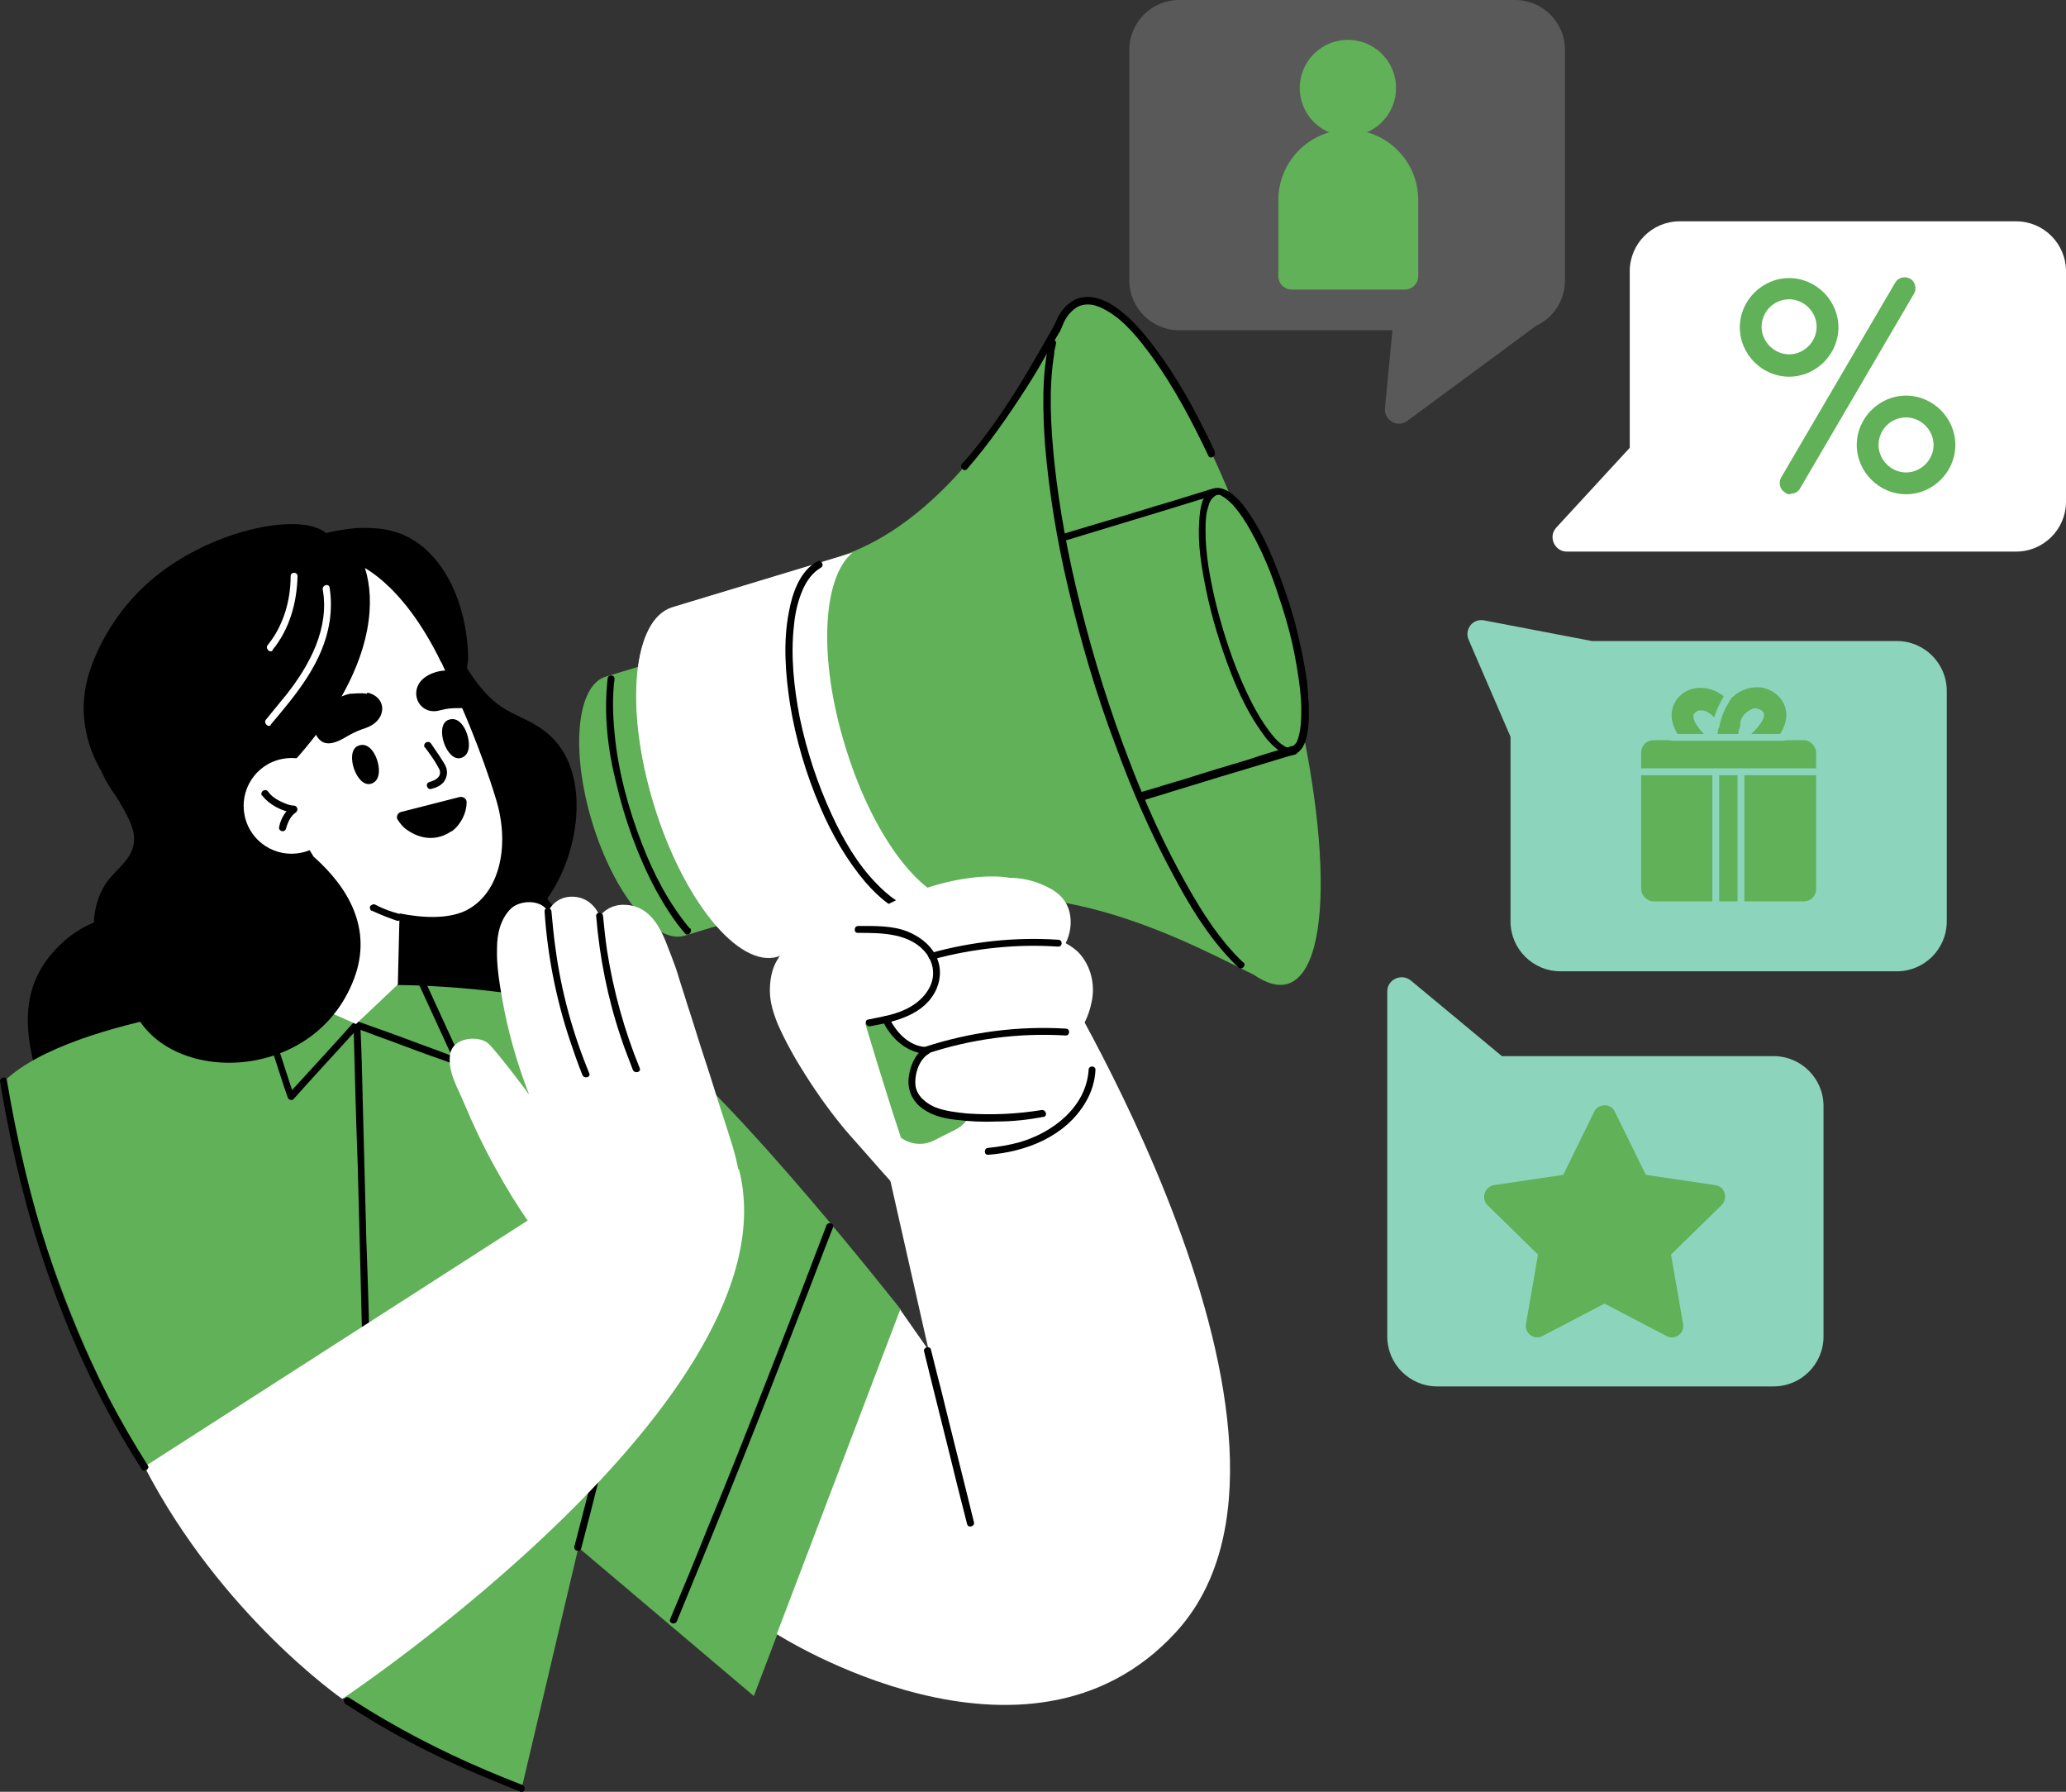
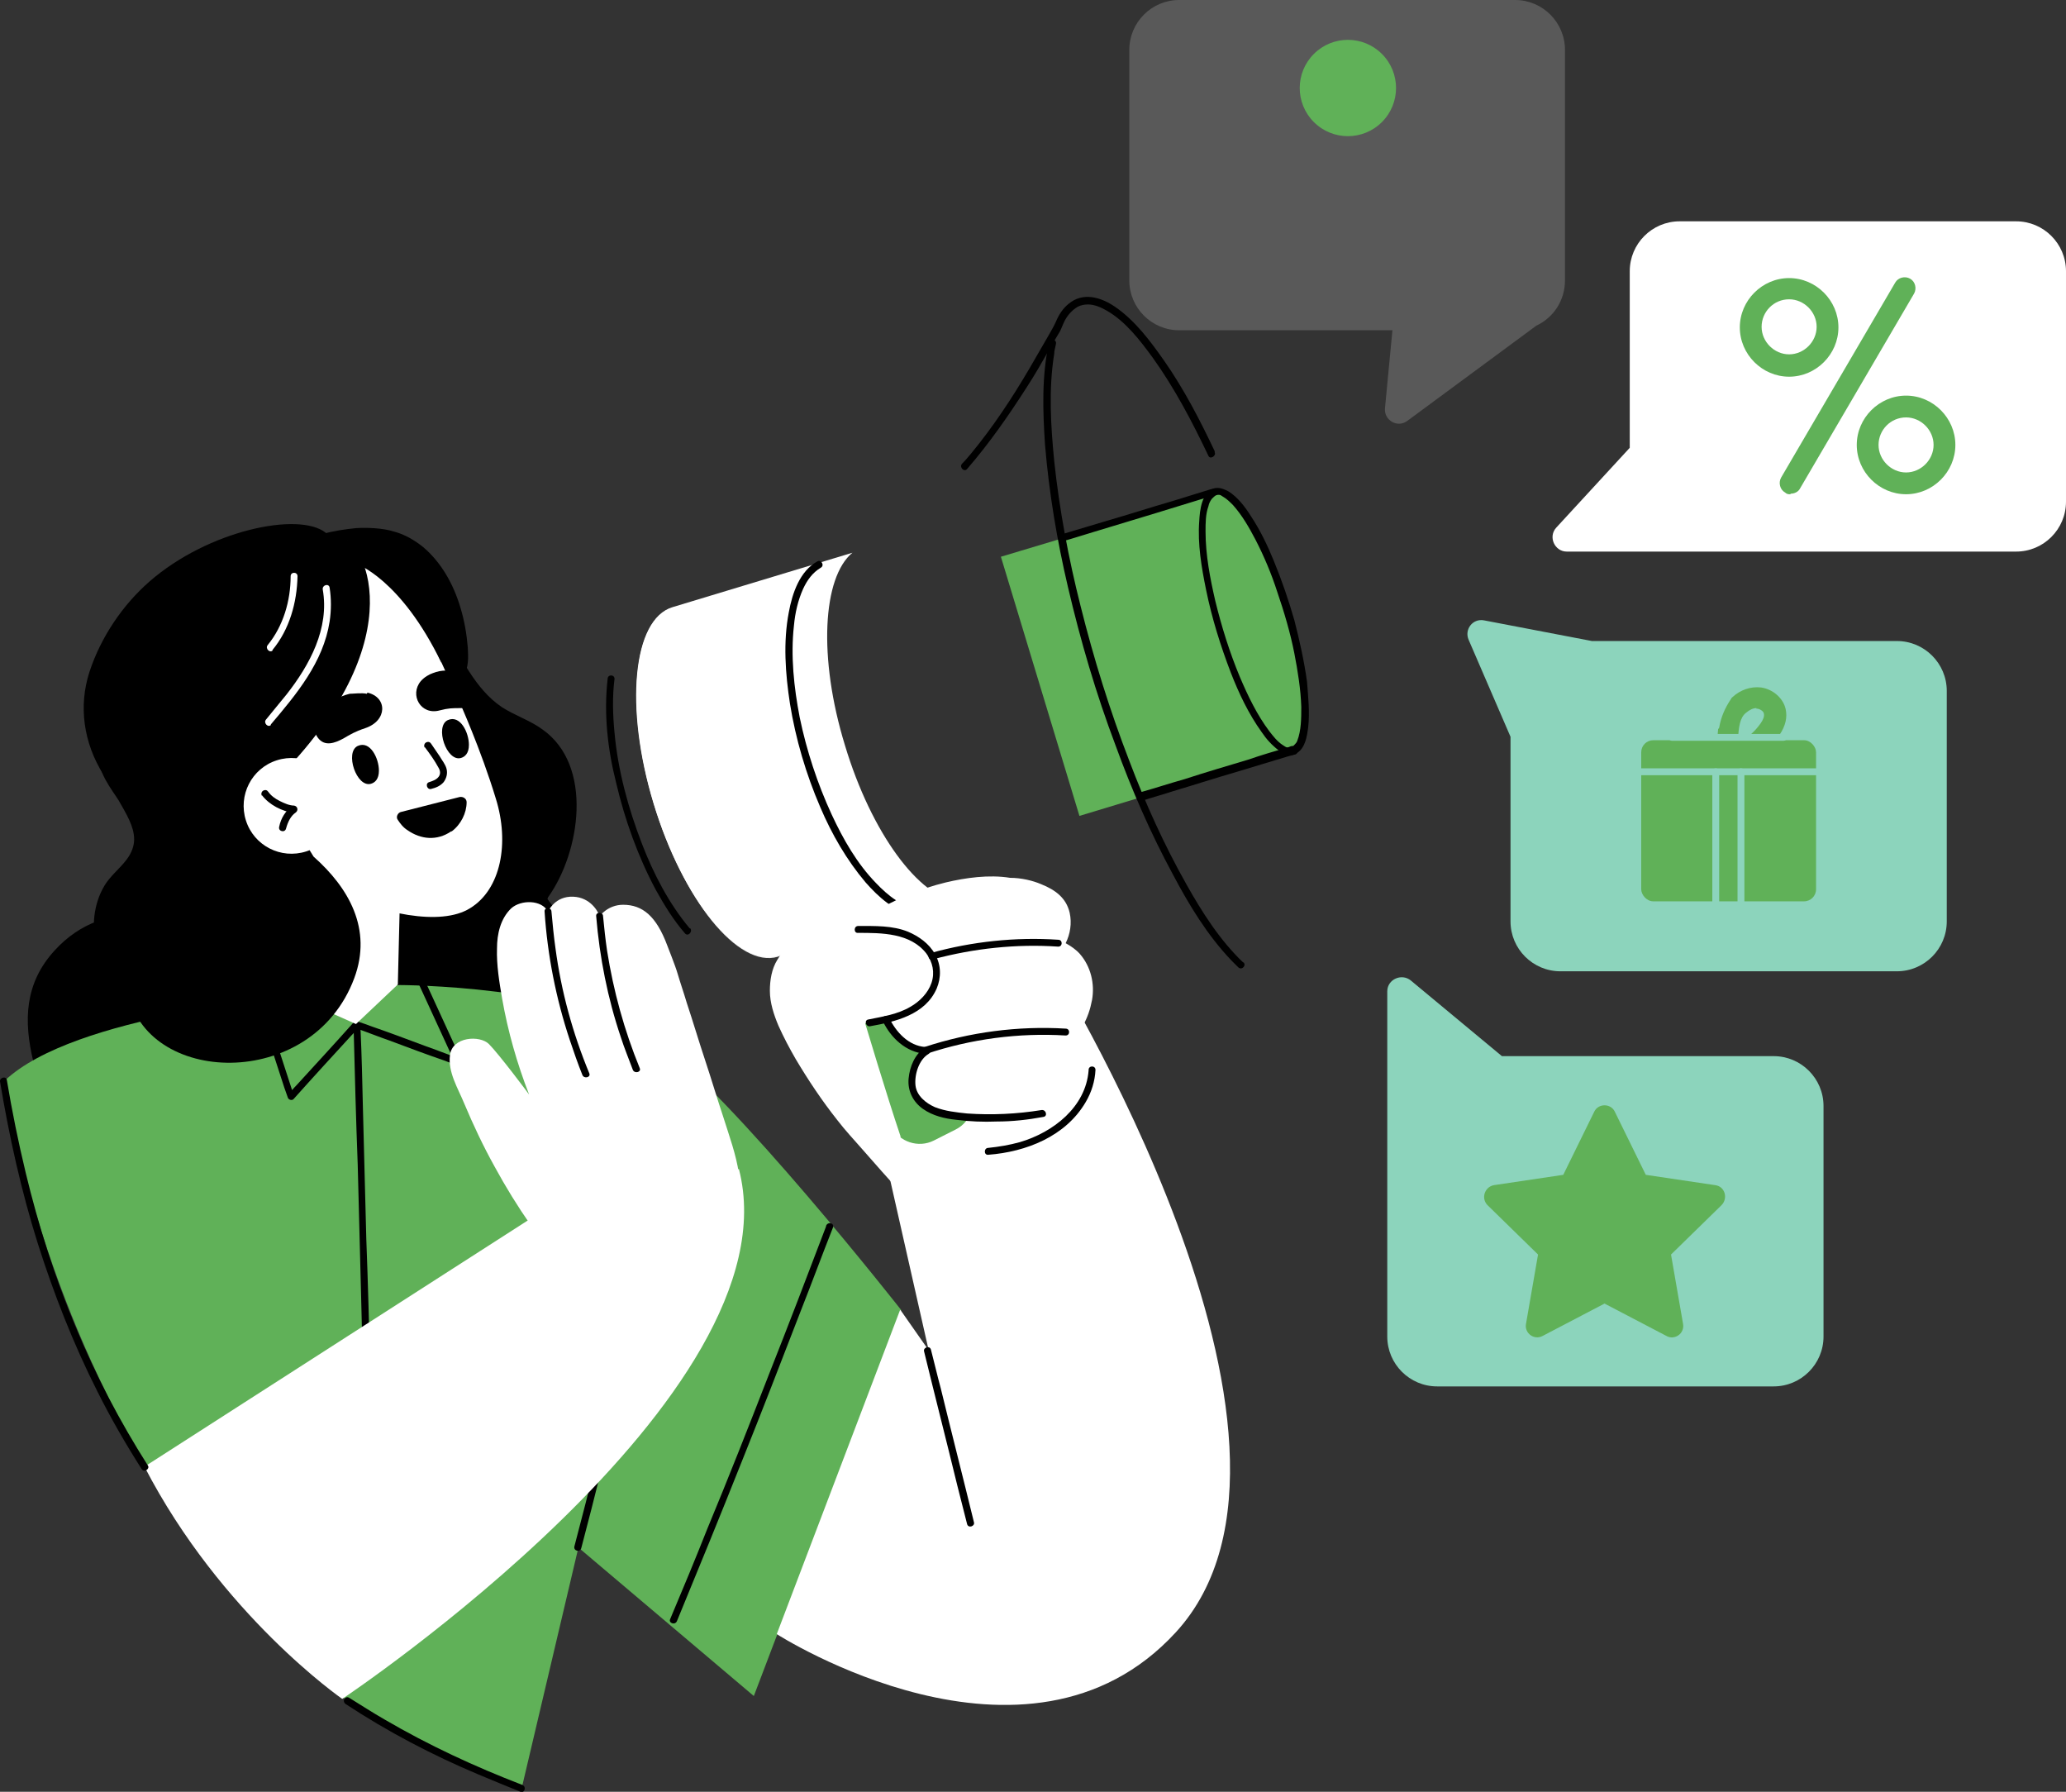
<svg xmlns="http://www.w3.org/2000/svg" id="_x3C_Layer_x3E_" version="1.1" viewBox="0 0 360.4 312.5">
  <rect x="0" y="0" width="360.4" height="312.5" fill="#333333" stroke="none" />
  <defs>
    <style>
      .st0 {
        fill: #595959;
      }

      .st1 {
        fill: #8cd4bc;
      }

      .st2 {
        fill: #60b158;
      }

      .st3 {
        fill: #fff;
      }

      .st4 {
        fill: #d47759;
      }

      .st5 {
        fill: #f0f0f0;
      }
    </style>
  </defs>
  <path d="M5.8,185.1c-1.7-7.1-1.5-13.6,3.7-19.3,9-9.9,22.2-6.7,31.7.4,3.5,2.6,16.4,14.6,8.4,18.9-10.3,5.5-28,13-29.9,12.4-7.7-2.5-12.8-8-13.9-12.4Z" />
  <path d="M24,145.2c1.4,3,3.5,6.5,1.9,9.2-2.1,3.6-4,6.9-5.4,9.9.8.8,1.8,1.6,3,2.2,5,2.9,11.1,3.6,16.8,3.7,5.7,0,11.5-.6,17.1-1.9,3.1-.8,6.3-1.7,8.8-3.9,2.4-2.1,3.7-5.1,4.2-8.2.1-.7.2-1.4.2-2.1-.2-.7-.4-1.5-.6-2.2-2.1-6.7-5.2-13.1-7.6-19.7-1.2-3.3-2.1-6.6-2.6-10.1-.5-3.6-.3-7.1-.2-10.7.2-6.3-2.6-18.3-2.8-18.5-4.7-3.7-20.5-.4-30.7,8.5-4.7,4.1-8.5,9.7-10.5,15.8-1.9,5.9-1.1,12.3,2.5,18,2,3.2,4.3,6.3,5.8,9.8Z" />
  <path d="M95.6,156.5c5.6-7.8,8-23-1-29.3-2.2-1.6-4.8-2.4-7.1-3.9-4.7-3.2-7.1-8.8-10-13.6-3.3-5.5-7.9-10.6-14-13-3-1.2-7-1.4-9.1,1.1-2,2.4-1.3,5.9-1,9,.6,5.9-.4,11.8-2.2,17.5-1.5,4.7-3.6,9.1-5,13.8-1.5,4.7-2.3,9.7-1.2,14.5,1-.5,2.3.5,2.5,1.7.2,1.1-.2,2.3-.3,3.5-.3,3.5,2.2,6.8,5.3,8.5,2.4,1.3,5.1,1.8,7.8,2-1,2.5-1.6,5-1.2,7.7,2.8,16.5,32.1,17.7,39.5-2.2,2.4-6.5.6-12.3-3.1-17,0,0,0,0,0,0Z" />
  <path class="st2" d="M157.1,228.5l-25.6,67.3-30.6-25.9-9.9,42c-6.8-2.5-13.4-5.4-19.8-8.8-26.5-14-42.7-38.2-55.2-65.5-6.3-13.8-12.1-31-15.2-49.1,12.2-11.6,50.5-14.6,50.5-14.6l18.3-2.1s30.8,0,44.4,9.4c13.5,9.4,43.3,47.4,43.3,47.4Z" />
  <path d="M61.7,179.7c.2,7.8.4,15.6.7,23.4.2,7.7.4,15.5.6,23.2.1,4.4.2,8.8.4,13.2,0,.8,1.3.8,1.2,0-.2-7.8-.4-15.6-.7-23.4-.2-7.7-.4-15.5-.6-23.2-.1-4.4-.2-8.8-.4-13.2,0-.8-1.3-.8-1.2,0h0Z" />
  <path d="M144.1,213.9c-3.3,8.7-6.6,17.3-10,25.9-3.5,9-7,17.9-10.7,26.8-2.1,5.3-4.3,10.6-6.5,15.8-.3.7.9,1.1,1.2.3,3.8-9.2,7.6-18.5,11.3-27.8,3.5-8.7,6.9-17.5,10.3-26.3,1.9-4.8,3.7-9.7,5.6-14.5.3-.8-.9-1.1-1.2-.3h0Z" />
  <path d="M45.7,177.7c1.3,4,2.6,8,3.9,12,.2.6.4,1.1.6,1.7.1.4.7.6,1,.3,3.3-3.7,6.7-7.4,10-11,.5-.5.9-1,1.4-1.6-.2,0-.4.1-.6.2,2,.7,4,1.5,6,2.2,3.2,1.2,6.4,2.4,9.6,3.5.7.3,1.5.5,2.2.8.6.2.9-.5.7-.9-1.9-4.1-3.8-8.3-5.7-12.4-.3-.6-.5-1.2-.8-1.8-.3-.7-1.4,0-1.1.6,1.9,4.1,3.8,8.3,5.7,12.4l.8,1.8c.2-.3.5-.6.7-.9-2-.7-4-1.5-6-2.2-3.2-1.2-6.4-2.4-9.6-3.5-.7-.3-1.5-.5-2.2-.8-.2,0-.5,0-.6.2-3.3,3.7-6.7,7.4-10,11-.5.5-.9,1-1.4,1.6.3,0,.7.2,1,.3-1.3-4-2.6-8-3.9-12-.2-.6-.4-1.1-.6-1.7-.2-.8-1.5-.4-1.2.3h0Z" />
  <polygon class="st3" points="69.4 171.7 62.1 178.6 51.1 173.7 61.5 168.6 69.4 171.7" />
  <path d="M101.4,270c2.4-9.1,4.7-18.3,6.8-27.6.6-2.6,1.2-5.2,1.7-7.8.2-.8-1-1.1-1.2-.3-2,9.3-4.2,18.5-6.5,27.7-.7,2.6-1.3,5.1-2,7.7-.2.8,1,1.1,1.2.3h0Z" />
  <path d="M73.8,95.4c-1.5-1.2-3.2-2.2-5.1-2.7-1.9-.6-4.5-.7-6.5-.6-2.1.2-3.9.5-5.9,1-1.9.5-3.5,1.4-5.4,2.1-3.6,1.3-7.3,3.1-9.9,6-.6.7-1.2,1.5-1.6,2.3-.2.3.3.6.4.3.6-1,1.4-2,2.2-2.8-.6,1.1-.9,2.3-1,3.5-.3,4.5,2.5,8.3,5.2,11.6,2.5,2.9,5.4,5.8,9.1,7,4.1,1.3,8.4.2,12.4-.8,2.4-.6,4.8-1.2,7.3-1.8,1.2-.3,2.3-.5,3.5-.9.9-.3,1.8-.8,2.3-1.7,1-1.4.9-3.3.8-5-.2-2.4-.6-4.7-1.3-7-1.2-4-3.3-7.8-6.5-10.5Z" />
  <path class="st3" d="M48.8,146.7c7.2,1,14.2,2.6,21.1,4.5l-.5,20.5s-10.8,3.3-18.3,2.1c-.8-8.7-2.3-26.8-2.3-27Z" />
  <path class="st3" d="M35.9,149.2c6.2,5.5,14.5,2.4,21.9,6,8.6,4.2,19.1,6.4,24.2,3.2,5.4-3.3,6.9-11.4,4.5-19.1-2.6-8.6-6.4-17-6.4-17-1.6-3.5-3.2-7-4.8-10.5-2.5-5.4-4.5-11.9-9.6-15.3-11.2-7.4-28.8,0-37.4,9.3-12.5,13.4-4.7,32.5,7.5,43.3Z" />
  <path d="M78.7,145c-2.5,1.7-5.3,1.4-7.6-.2-.8-.5-1.3-1.2-1.7-1.8-.4-.5,0-1.3.6-1.4l10.2-2.6c.6-.1,1.2.3,1.2.9,0,1.9-1,3.9-2.6,5.1Z" />
  <path d="M62.1,98.3s7.8,2.6,14.9,17.3c0,0-2.8-18.1-11.4-21.6-8.6-3.5-3.5,4.3-3.5,4.3Z" />
  <path d="M45.3,140.9s9.5,9.3-4.4,19.2l-2.3-7.2s-2.1-.8-5.6-4.2c-3.7-3.5-3.5-10.2-2.3-10.5,1.2-.4,14.7,2.7,14.7,2.7Z" />
  <path d="M58.8,93.1c-.6,0-1.3,0-2,0-1.6-.8-3.4-1-5.2-.8-2.1.2-3.9.6-6.1,1.5-8.5,3.2-18.6,8.8-23.7,16.7-2.4,3.7-3.6,8.1-3.4,12.5.2,4.8,1.8,9.4,4.2,13.5,2.7,4.6,6.2,8.7,9.9,12.6.5.5,1,1,1.5,1.6.3-.3.7-.5,1-.8,4.2-3.4,8.1-7.1,11.5-11.4.9-1.1,1.7-2.2,2.5-3.3,0,0,.1-.1.2-.2,23.2-24,14.5-41.3,9.5-41.8Z" />
  <path class="st3" d="M47.2,126.4c4.5-5.3,9.2-10.9,10.3-18,.3-2,.3-4,0-5.9-.1-.8-1.3-.5-1.2.3,1.2,6.8-2.3,13.2-6.3,18.3-1.2,1.5-2.4,2.9-3.6,4.4-.5.6.4,1.5.9.9h0Z" />
  <path class="st3" d="M47.5,113.4c3-3.6,4.3-8.3,4.4-12.9,0-.8-1.2-.8-1.2,0,0,4.3-1.3,8.7-4,12-.5.6.4,1.5.9.9h0Z" />
  <path d="M64,121c-1-.2-2.3,0-3,0-2.1.5-3.9,1.7-5.2,3.3-.9,1.1-1.4,2.9-.4,4.3,1.2,1.7,3,1,4.5.2,1.2-.7,2-1.2,3.8-1.8,3.9-1.3,3.9-5.4.4-6.2Z" />
  <path d="M81.4,123.4c0-2-.3-4.2-1.2-6-1.6-.6-3.2-.6-4.7,0-.6.2-1.5.7-2.1,1.4-2,2.4,0,6,3.3,5.1,1.5-.4,2.3-.4,3.5-.4.4,0,1,0,1.4-.1Z" />
  <path d="M54.7,149.4c-1.9-3.2-4.2-6.1-6.4-8.3-2.7-2.9-9.5-5.2-13.1-7.1-1.7-.8-3.4-1.5-5.1-1.7-1.8-.3-3.5,0-4.9.5-2.9,1.2-6.4-3.4-7.6-.8-1,2.1,2.1,6,3.1,7.6,1.3,2.3,2.7,4.5,2.7,6.8,0,1.1-.4,2.3-1.3,3.5-1.2,1.6-2.9,2.9-3.9,4.6-1.9,3.2-2.3,7.3-1.3,10.8.8,3.1,2.9,5.4,5.4,7.1,0,.1,0,.2,0,.4,2.8,16.5,32.1,17.7,39.5-2.2,3.2-8.6-1-15.8-7.1-21.2Z" />
  <path class="st3" d="M42.9,143.1c-1.4-4.4,1-9.1,5.4-10.5,4.4-1.4,9.1,1,10.5,5.4,1.4,4.4-1,9.1-5.4,10.5-4.4,1.4-9.1-1-10.5-5.4Z" />
  <path d="M80.4,132.2c.7-.2,1.4-.8,1.4-2.3,0-2.1-1.5-5.3-3.7-4.3-2.3,1.1-.2,7.3,2.3,6.6Z" />
  <path d="M64.7,136.7c.7-.2,1.4-.8,1.4-2.3,0-2.1-1.5-5.3-3.7-4.3-2.3,1.1-.2,7.3,2.3,6.6Z" />
-   <path d="M64.8,158.8c1.5.7,3,1.3,4.5,1.8.3,0,.7-.1.8-.4,0-.3-.1-.7-.4-.8-1.5-.4-2.9-.9-4.2-1.6-.3-.2-.7,0-.9.2-.2.3,0,.7.2.9h0Z" />
  <path class="st4" d="M111.2,145.3c0,1-.1,1.6-.1,1.6,0-.6,0-1.1.1-1.6Z" />
  <path class="st3" d="M157.1,228.5l4.9,7-7.8-34.5,28.5-34s52.9,84.5,22.4,117.7c-26,28.3-69.6.3-69.6.3l21.5-56.5Z" />
  <g>
    <path class="st2" d="M146.3,152.4h15.3v42.6c0,3-2.5,5.5-5.5,5.5h-4.3c-3,0-5.5-2.5-5.5-5.5v-42.6h0Z" transform="translate(-63 88.4) rotate(-26.8)" />
    <g>
-       <path class="st2" d="M142.7,106.8l-37,11.2c-5.1,1.5-6.2,12.9-2.4,25.4,3.8,12.5,11,21.3,16.1,19.8l37-11.2-13.7-45.2Z" />
      <ellipse class="st5" cx="126.5" cy="136.3" rx="13" ry="31.8" transform="translate(-34 42.5) rotate(-16.8)" />
-       <path class="st2" d="M222.1,107.4c-10-32.9-25-57.5-33.6-54.9-1.7.5-3.1,2.1-4,4.6-5,8.5-17.9,33.8-38.8,40.2l-28.3,8.6,18.4,60.8,28.3-8.6c21-6.3,45.7,7.6,54.6,11.9,2.2,1.5,4.2,2.1,5.9,1.6,8.6-2.6,7.5-31.4-2.5-64.3Z" />
      <path class="st3" d="M167.1,157.2l-31.4,9.5c-6.9,2.1-16.6-9.8-21.7-26.6-5.1-16.8-3.6-32.1,3.3-34.2l31.4-9.5c-5.2,4.3-6,18.3-1.3,33.6,4.6,15.3,13,26.6,19.7,27.2Z" />
      <path class="st2" d="M224.7,106.6c-3.8-12.5-9.5-21.8-12.7-20.8-.1,0-.3.1-.4.2h0c0,0-37,11.1-37,11.1l13.7,45.2,37-11.2h0c.1,0,.3,0,.4-.1,3.3-1,2.8-11.9-.9-24.4Z" />
      <path d="M199.1,139.7c1.8-.6,3.7-1.1,5.5-1.7,3.7-1.1,7.4-2.3,11.2-3.4,2.9-.9,5.7-1.7,8.6-2.6.6-.2,1.4-.3,1.9-.7,1.4-.9,1.7-2.9,1.9-4.4.3-2.7,0-5.4-.2-8-.5-3.6-1.3-7.2-2.2-10.7-1-3.5-2.2-7-3.6-10.4-1.1-2.7-2.4-5.4-4-7.8-1-1.6-2.3-3.3-3.9-4.3-.6-.3-1.2-.6-1.9-.6-.4,0-.7.1-1.1.2-2.3.7-4.5,1.4-6.8,2.1-3.8,1.1-7.5,2.3-11.3,3.4-2.6.8-5.1,1.5-7.7,2.3-.1,0-.3,0-.4.1-.8.2-.4,1.4.3,1.2,1.8-.5,3.6-1.1,5.3-1.6,3.6-1.1,7.3-2.2,10.9-3.3,2.9-.9,5.9-1.8,8.8-2.7.6-.2,1.1-.4,1.7-.5,0,0,.2,0,0,0,0,0,.1,0,.2,0,0,0,.1,0,.2,0,0,0,0,0,.1,0,.3,0,.4.1.7.3.7.4,1.2.9,1.8,1.5,1.6,1.8,2.8,3.9,3.9,6,1.5,2.9,2.8,6,3.8,9.1,1.2,3.5,2.3,7.2,3,10.8.6,3.1,1.1,6.2,1.2,9.3,0,1.9,0,4.1-.7,5.9-.1.3-.3.5-.5.7-.1.1-.1.1-.2.2,0,0,0,0-.1,0-.1,0,0,0,0,0-.2,0-.5.1-.7.2-2.4.7-4.8,1.4-7.1,2.2-3.7,1.1-7.4,2.2-11.1,3.4-2.5.7-4.9,1.5-7.4,2.2-.1,0-.2,0-.4.1-.8.2-.4,1.4.3,1.2h0Z" />
      <path d="M225.4,130.4c-.3,0-.5,0-.7,0-.3,0-.7-.3-1-.5-.9-.6-1.6-1.5-2.3-2.4-2.1-2.8-3.7-6.1-5.1-9.4-1.8-4.3-3.2-8.8-4.3-13.3-.9-3.9-1.7-8-1.7-12.1,0-1.5,0-3,.5-4.4.1-.5.3-.9.6-1.3.2-.2.5-.5.7-.6.8-.2.4-1.4-.3-1.2-2.2.7-2.5,3.8-2.6,5.7-.3,4,.4,8.1,1.2,12,1,4.9,2.5,9.7,4.3,14.4,1.4,3.6,3.1,7.2,5.4,10.4.8,1.2,1.8,2.3,3,3.2.8.6,1.8,1,2.8.7.8-.2.4-1.4-.3-1.2h0Z" />
      <path d="M216.9,167.9c-4.1-3.9-7.2-8.8-9.9-13.6-3.9-6.9-7.2-14.2-10-21.6-3.4-8.8-6.2-17.8-8.5-27-2.1-8.3-3.7-16.8-4.6-25.3-.6-6.1-1-12.5,0-18.7,0-.6.2-1.1.3-1.7.2-.8-1-1.1-1.2-.3-1.3,5.8-1.1,12-.7,17.9.7,8.4,2.1,16.7,4,24.8,2.2,9.4,4.9,18.6,8.3,27.6,2.8,7.7,6.1,15.3,10,22.5,2.8,5.3,6,10.6,10.2,15,.4.4.8.8,1.2,1.2.6.6,1.5-.3.9-.9h0Z" />
      <path d="M120.3,161.9c-3.6-4.3-6.3-9.5-8.3-14.7-2.4-6.2-4.2-12.8-4.8-19.4-.3-3.1-.4-6.3,0-9.4,0-.8-1.2-.8-1.2,0-.7,6.1,0,12.3,1.5,18.2,1.5,6.4,3.8,12.8,6.9,18.6,1.5,2.7,3.1,5.3,5.1,7.6.5.6,1.4-.3.9-.9h0Z" />
      <path d="M160.7,158.5c-3.1,0-5.9-2.4-7.9-4.5-3.3-3.4-5.7-7.6-7.7-11.9-2.5-5.4-4.4-11.2-5.6-17-1-5.2-1.6-10.7-1-16,.2-2.2.7-4.4,1.6-6.4.7-1.5,1.6-2.8,3.1-3.7.7-.4,0-1.5-.6-1.1-3.1,1.7-4.4,5.6-5,8.9-1,5.2-.6,10.7.2,15.9,1,6.2,2.8,12.3,5.3,18.1,2,4.7,4.6,9.2,7.9,13.1,2.2,2.5,5.1,5.2,8.6,5.7.4,0,.7,0,1.1,0,.8,0,.8-1.2,0-1.2h0Z" />
    </g>
    <path class="st3" d="M163.1,165.8c-1-1.3-2.7-1.9-4.3-2.3-2.2-.5-4.5-.7-6.7-.8-2.3-.1-4.6-.1-6.9,0-1.9.2-3.7.5-5.5,1.2-1.7.7-3.2,1.9-4.1,3.5-1,1.6-1.3,3.6-1.3,5.4,0,2.1.7,4.2,1.5,6.1.9,2,1.9,3.9,3,5.8,2.2,3.7,4.6,7.3,7.3,10.7,1.3,1.7,2.8,3.3,4.2,4.9.7.8,6.3,7.2,7.1,7.9.7.7-.5-9.8-.3-10-2.5-7.4-6.1-19.5-6.2-19.8.5-.2,1.4,0,1.9-.3,2.4-1.2,5.5-1,7.5-2.7,1.4-1.2,2.1-2,3.1-3.6,1-1.5.9-4.7-.3-6.2Z" />
    <path class="st3" d="M190.5,188.8c-.7,2.4-2.1,3.6-3.4,4.1,0,0,0,0,0,0-1,1.9-2.9,2.9-4.9,3.6-1.1.3-2.1.6-3.2.7.6-1.6.8-2.7.8-2.7-2.3.2-9.5,1.2-16.3-.4-4.7-1.1-5.7-7.4-2.4-10.7,0,0-6-1.9-5.8-5.8l-4.6.9s-3.4,2.3-5.3,5.5c-1.1-1.4-1.5-3.1-1.2-4.8.4-2.2,1.7-4,3.3-5.5.6-.5,1.2-1,1.8-1.5-.9-.6-1.7-1.3-2.2-2.3-1.1-1.9-.7-4.1.3-5.9,1.1-2,2.9-3.5,4.8-4.7,3.9-2.5,8.3-4.3,12.8-5.4,3.4-.8,7.5-1.4,11.2-.8,2,0,4,.5,5.4,1.1,2.5,1,4.4,2.4,5,5,.4,1.8.1,3.7-.7,5.3.9.5,1.8,1.1,2.5,1.9,1.9,2.2,2.6,5.2,2.1,8-.3,1.6-.8,3.1-1.6,4.5,0,.2-.2.3-.3.5,1.1,1.3,3.4,4.7,2,9.3Z" />
    <path d="M162.8,167.3c7.1-1.9,14.5-2.7,21.8-2.2.8,0,.8-1.2,0-1.2-7.4-.5-15,.3-22.2,2.3-.8.2-.4,1.4.3,1.2h0Z" />
    <path d="M161.6,183.8c7.8-2.6,16.1-3.7,24.3-3.2.8,0,.8-1.2,0-1.2-8.3-.5-16.7.6-24.6,3.2-.8.3-.4,1.5.3,1.2h0Z" />
    <path d="M151.7,179c4.5-.8,9.7-2,11.7-6.6.8-1.9.8-4.1-.3-6-1-1.8-2.8-3.1-4.7-3.9-2.7-1.1-5.8-1-8.7-1-.8,0-.8,1.3,0,1.2,4.1,0,9.1,0,11.9,3.6,1.1,1.5,1.5,3.3.9,5.1-.6,1.8-2.1,3.3-3.7,4.2-2.2,1.3-4.8,1.7-7.3,2.2-.8.1-.5,1.3.3,1.2h0Z" />
    <path d="M154,178.1c1.4,2.9,4,5.4,7.4,5.7.3,0,.6-.3.6-.6s-.3-.6-.6-.6c-2.9-.2-5.1-2.6-6.3-5.1-.1-.3-.6-.4-.9-.2-.3.2-.4.5-.2.9h0Z" />
    <path d="M161.4,182.7c-1.8,1.1-2.7,3.3-2.9,5.4-.2,2.2.8,4.1,2.5,5.3,1.7,1.2,3.8,1.7,5.8,1.9,2.4.3,4.7.4,7.1.3,2.7,0,5.4-.3,8.1-.8.8-.1.5-1.3-.3-1.2-4.3.7-8.7.9-13,.6-1.9-.2-3.8-.4-5.6-1.1-1.6-.7-3.2-2-3.4-3.8-.2-1.9.6-4.5,2.3-5.5.7-.4,0-1.5-.6-1.1h0Z" />
-     <path d="M189.9,186.7c-.5,6.4-6.2,10.8-12,12.5-1.8.5-3.6.8-5.5,1-.8,0-.8,1.3,0,1.2,6.6-.5,13.5-3.2,17-9.2,1-1.7,1.6-3.6,1.7-5.6,0-.8-1.2-.8-1.2,0h0Z" />
+     <path d="M189.9,186.7c-.5,6.4-6.2,10.8-12,12.5-1.8.5-3.6.8-5.5,1-.8,0-.8,1.3,0,1.2,6.6-.5,13.5-3.2,17-9.2,1-1.7,1.6-3.6,1.7-5.6,0-.8-1.2-.8-1.2,0Z" />
  </g>
  <path d="M45.7,138.7c1.3,1.7,3.5,2.8,5.6,3.1-.1-.4-.2-.8-.3-1.2-1.2.8-2,2.1-2.3,3.6-.2.8,1,1.1,1.2.3.3-1.1.8-2.2,1.7-2.8.5-.4.3-1.1-.3-1.2-.8,0-1.7-.4-2.5-.8-.8-.4-1.5-.9-2-1.6-.2-.3-.5-.4-.9-.2-.3.2-.4.6-.2.9h0Z" />
  <g>
    <path class="st1" d="M330.9,111.8h-53.2l-18.8-3.6c-2-.4-3.5,1.6-2.7,3.4l7.3,16.9v32.2c0,4.8,3.9,8.7,8.7,8.7h58.7c4.8,0,8.7-3.9,8.7-8.7v-40.2c0-4.8-3.9-8.7-8.7-8.7Z" />
    <g>
      <rect class="st2" x="286.3" y="129.1" width="30.5" height="28.1" rx="2.1" ry="2.1" />
      <path class="st1" d="M285.7,135.2h31.6c.8,0,.8-1.2,0-1.2h-31.6c-.8,0-.8,1.2,0,1.2h0Z" />
      <g>
        <path class="st1" d="M298.7,134.6v23.1c0,.8,1.2.8,1.2,0v-23.1c0-.8-1.2-.8-1.2,0h0Z" />
        <path class="st1" d="M303.1,134.6v23.1c0,.8,1.2.8,1.2,0v-23.1c0-.8-1.2-.8-1.2,0h0Z" />
      </g>
      <g>
-         <path class="st2" d="M300.1,133.5c-.2,0-.4,0-.6,0-2.8-.9-5.1-2.8-6.7-5.2-1-1.6-1.4-3.1-1.1-4.5.4-2,2.2-3.6,4.3-3.8,1.7-.2,3.6.4,5,1.7,1.1,1,1.9,2.3,2.5,4,.3,1-.2,2-1.1,2.4-1,.3-2-.2-2.4-1.1-.4-1.1-.9-1.9-1.5-2.4-.6-.5-1.4-.8-2-.7-.5,0-1,.5-1.1.9,0,.4.1,1,.6,1.7,1.1,1.7,2.8,3,4.8,3.7,1,.3,1.5,1.4,1.2,2.4-.3.8-1,1.3-1.8,1.3Z" />
        <path class="st2" d="M303,133.5c-.8,0-1.5-.5-1.8-1.3-.1-.3-.1-.6,0-.9-.9-.1-1.6-.9-1.6-1.8,0-4.9,1.3-6.7,2.6-7.9,1.4-1.3,3.2-1.9,5-1.7,2.1.3,3.9,1.9,4.3,3.8.3,1.4,0,2.9-1.1,4.5-1.6,2.4-4,4.3-6.7,5.2-.2,0-.4,0-.6,0ZM306.4,123.5c-.6,0-1.2.3-1.8.8-.5.4-1.4,1.2-1.4,5.2s0,0,0,0c1.6-.7,2.9-1.9,3.9-3.3.5-.7.7-1.3.6-1.7,0-.4-.6-.8-1.1-.9,0,0-.1,0-.2,0Z" />
      </g>
      <path class="st1" d="M291.7,129.2h19.4c.8,0,.8-1.2,0-1.2h-19.4c-.8,0-.8,1.2,0,1.2h0Z" />
      <path class="st1" d="M299.9,126.9c.3-1.8,1-3.4,2-4.9.2-.3,0-.7-.2-.9-.3-.2-.7,0-.9.2-1,1.6-1.8,3.4-2.1,5.2,0,.3,0,.7.4.8.3,0,.7-.1.8-.4h0Z" />
    </g>
  </g>
  <g>
    <path class="st0" d="M264.4,0h-58.7c-4.8,0-8.7,3.9-8.7,8.7v40.2c0,4.8,3.9,8.7,8.7,8.7h37.2l-1.3,13.6c-.2,2.1,2.2,3.5,3.9,2.2l22.5-16.6c3-1.4,5-4.4,5-7.9V8.7c0-4.8-3.9-8.7-8.7-8.7Z" />
-     <path class="st2" d="M235.1,22.6h0c6.8,0,12.3,5.5,12.3,12.3v13.3c0,1.3-1.1,2.3-2.3,2.3h-19.8c-1.3,0-2.3-1.1-2.3-2.3v-13.3c0-6.8,5.5-12.3,12.3-12.3Z" />
    <circle class="st2" cx="235.1" cy="15.4" r="8.4" transform="translate(58 170.7) rotate(-45)" />
  </g>
  <g>
    <path class="st1" d="M309.4,184.2h-47.4l-15.9-13.2c-1.6-1.3-4.1-.2-4.1,1.9v60.2c0,4.8,3.9,8.7,8.7,8.7h58.7c4.8,0,8.7-3.9,8.7-8.7v-40.2c0-4.8-3.9-8.7-8.7-8.7Z" />
    <path class="st2" d="M280,227.3l-10.9,5.7c-1.5.8-3.2-.5-2.9-2.1l2.1-12.1-8.8-8.6c-1.2-1.2-.5-3.2,1.1-3.5l12.1-1.8,5.4-11c.7-1.5,2.9-1.5,3.6,0l5.4,11,12.1,1.8c1.7.2,2.3,2.3,1.1,3.5l-8.8,8.6,2.1,12.1c.3,1.7-1.5,2.9-2.9,2.1l-10.9-5.7Z" />
  </g>
  <g>
    <path class="st3" d="M351.7,38.6h-58.7c-4.8,0-8.7,3.9-8.7,8.7v30.8l-12.8,13.9c-1.5,1.6-.3,4.2,1.8,4.2h78.4c4.8,0,8.7-3.9,8.7-8.7v-40.2c0-4.8-3.9-8.7-8.7-8.7Z" />
    <g>
      <g>
        <path class="st2" d="M312.1,65.7c-4.7,0-8.6-3.9-8.6-8.6s3.9-8.6,8.6-8.6,8.6,3.9,8.6,8.6-3.9,8.6-8.6,8.6ZM312.1,52.2c-2.7,0-4.8,2.2-4.8,4.8s2.2,4.8,4.8,4.8,4.8-2.2,4.8-4.8-2.2-4.8-4.8-4.8Z" />
        <path class="st2" d="M332.5,86.2c-4.7,0-8.6-3.9-8.6-8.6s3.9-8.6,8.6-8.6,8.6,3.9,8.6,8.6-3.9,8.6-8.6,8.6ZM332.5,72.8c-2.7,0-4.8,2.2-4.8,4.8s2.2,4.8,4.8,4.8,4.8-2.2,4.8-4.8-2.2-4.8-4.8-4.8Z" />
      </g>
      <path class="st2" d="M312.3,86.2c-.3,0-.6,0-.9-.3-.9-.5-1.2-1.7-.7-2.6l19.9-34c.5-.9,1.7-1.2,2.6-.7.9.5,1.2,1.7.7,2.6l-19.9,34c-.3.6-1,.9-1.6.9Z" />
    </g>
  </g>
  <path d="M161.2,235.7c1.9,7.8,3.9,15.6,5.8,23.4l1.7,6.7c.2.8,1.4.4,1.2-.3-1.9-7.8-3.9-15.6-5.8-23.4-.6-2.2-1.1-4.4-1.7-6.7-.2-.8-1.4-.4-1.2.3h0Z" />
  <g>
    <path class="st3" d="M128.3,213.1c-.9,2.3-2.4,4.4-4.2,6.1-1.8,1.7-4.1,3-6.4,3.8-2.6.9-5.4,1.1-8.1.7-4.7-.6-9.1-2.7-12.6-5.9-1.8-.8-3.4-2.1-4.4-3.8,0-.1,0-.2,0-.3-2.3-3.3-4.4-6.7-6.3-10.2-2-3.6-3.7-7.2-5.3-11-1.1-2.7-2.9-5.5-2.5-8.5.4-3.2,5.2-3.5,6.8-1.9,1.7,1.7,6.8,8.5,7,8.8-2.1-5.4-3.7-11-4.7-16.7-.5-2.9-1-5.9-.9-8.8,0-2.5.6-5.2,2.5-7,1.7-1.5,5.3-1.5,6.4.6,0,0,1-2.4,3.8-2.6,3.2-.2,4.8,2.2,5.2,3.4,0,0,1.4-2,4.1-2,3.4,0,5.8,2,7.7,7.1.1.3,1.4,3.5,1.8,4.9.5,1.7,1.1,3.4,1.6,5.1,1.1,3.3,2.1,6.7,3.2,10,1.1,3.3,2.1,6.7,3.2,10,1,3.2,2.2,6.4,2.7,9.8.4,2.8.3,5.7-.8,8.4Z" />
    <path class="st3" d="M92,212.9l-66.8,42.9c13.4,25.9,34.5,40.5,34.5,40.5,0,0,79.4-52.9,69.2-92.4-1.4,0-36.8,9-36.8,9Z" />
    <path d="M95,159c.5,7.6,2,15.2,4.4,22.4.7,2.1,1.4,4.1,2.2,6.1.3.7,1.5.4,1.2-.3-2.9-7-4.9-14.3-5.9-21.8-.3-2.1-.5-4.2-.7-6.4,0-.8-1.3-.8-1.2,0h0Z" />
    <path d="M104,159.8c.6,7.2,2,14.3,4.3,21.1.6,1.9,1.4,3.8,2.1,5.7.3.7,1.5.4,1.2-.3-2.7-6.6-4.6-13.5-5.7-20.5-.3-2-.5-4-.7-6,0-.8-1.3-.8-1.2,0h0Z" />
  </g>
  <path d="M60.3,297.2c7.3,4.8,15.1,8.9,23.2,12.3,2.4,1,4.8,2,7.3,3,.7.3,1.1-.9.3-1.2-8.3-3.2-16.3-6.9-24-11.4-2.1-1.2-4.1-2.5-6.2-3.8-.7-.4-1.3.6-.6,1.1h0Z" />
  <path d="M0,188.6c1.6,9.6,3.7,19.1,6.6,28.3,2.8,8.8,6.2,17.5,10.4,25.8,2.3,4.6,4.9,9.1,7.7,13.5.4.7,1.5,0,1.1-.6-4.9-7.7-9.2-15.9-12.7-24.4-3.6-8.6-6.4-17.5-8.6-26.6-1.3-5.4-2.4-10.8-3.3-16.2-.1-.8-1.3-.5-1.2.3H0Z" />
  <path d="M74.1,130.3c.9,1.2,1.7,2.3,2.4,3.6.3.5.4,1.1,0,1.6-.4.5-1,.7-1.6.9-.8.2-.4,1.4.3,1.2.8-.2,1.6-.5,2.2-1.2.5-.7.7-1.5.5-2.3-.2-.8-.8-1.5-1.2-2.2-.5-.7-1-1.5-1.5-2.2-.2-.3-.5-.4-.9-.2-.3.2-.4.6-.2.9h0Z" />
  <path d="M211.9,78.7c-2.6-5.5-5.4-10.9-8.9-15.9-2.4-3.4-5-6.9-8.5-9.3-2.5-1.7-5.6-2.6-8.1-.5-1,.8-1.7,1.9-2.2,3.1-.4.9-.9,1.7-1.4,2.6-1.1,1.9-2.2,3.8-3.3,5.7-3,5.1-6.3,10.1-10.1,14.7-.5.6-1,1.2-1.6,1.8-.5.6.4,1.5.9.9,3.9-4.5,7.3-9.4,10.5-14.4,1.3-2,2.5-4.1,3.7-6.2.5-.8.9-1.6,1.4-2.4.2-.3.4-.7.6-1,.3-.6.5-1.2.8-1.8.5-1,1.3-1.9,2.3-2.5.6-.3,1.2-.4,1.8-.4,1.1,0,2.3.5,3.3,1.1,3.3,1.9,5.8,5.2,8,8.2,3.8,5.3,6.9,11.2,9.7,17.1.3.7,1.4,0,1.1-.6h0Z" />
</svg>